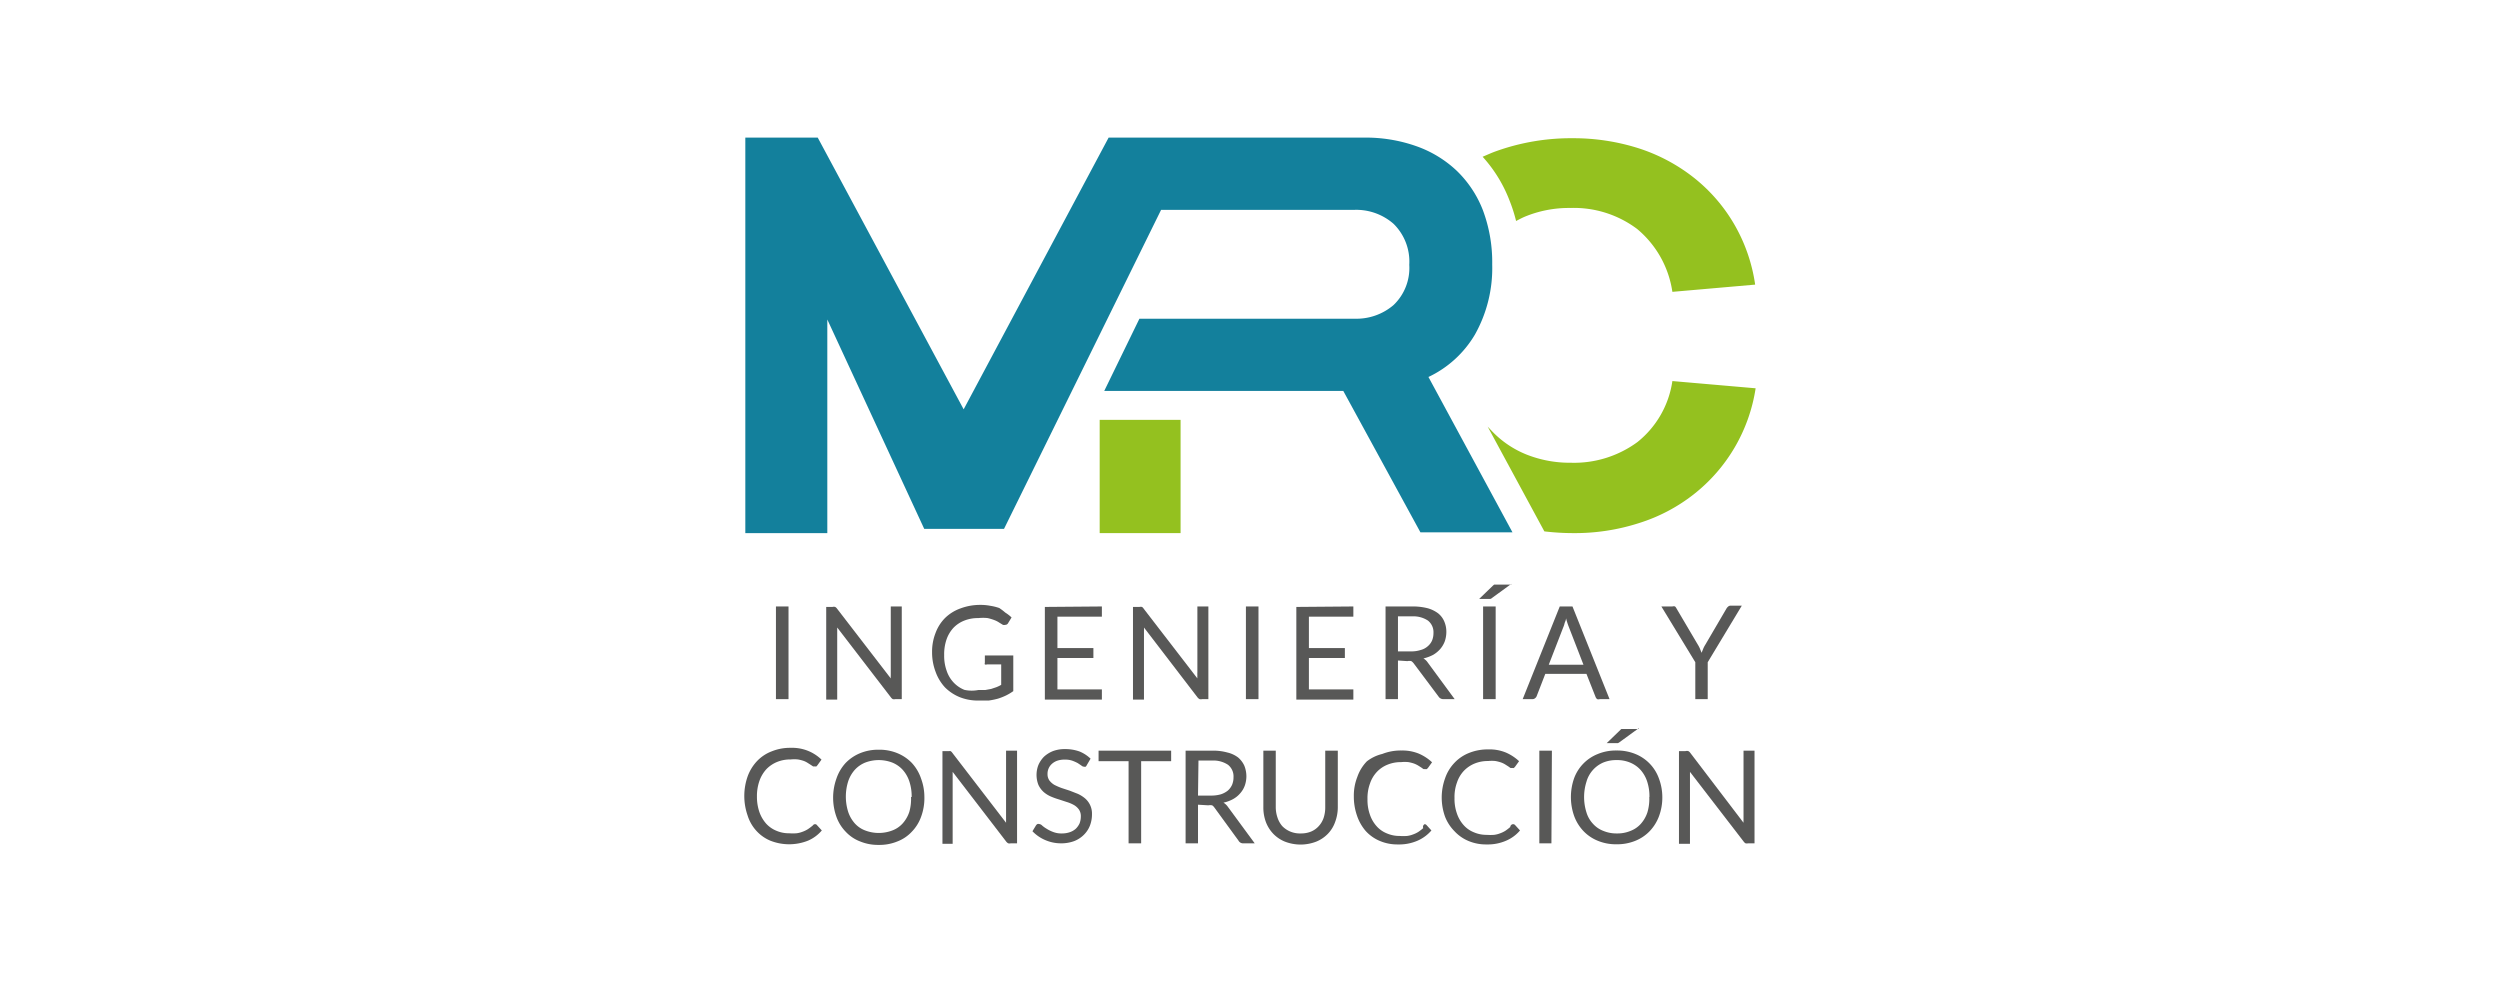
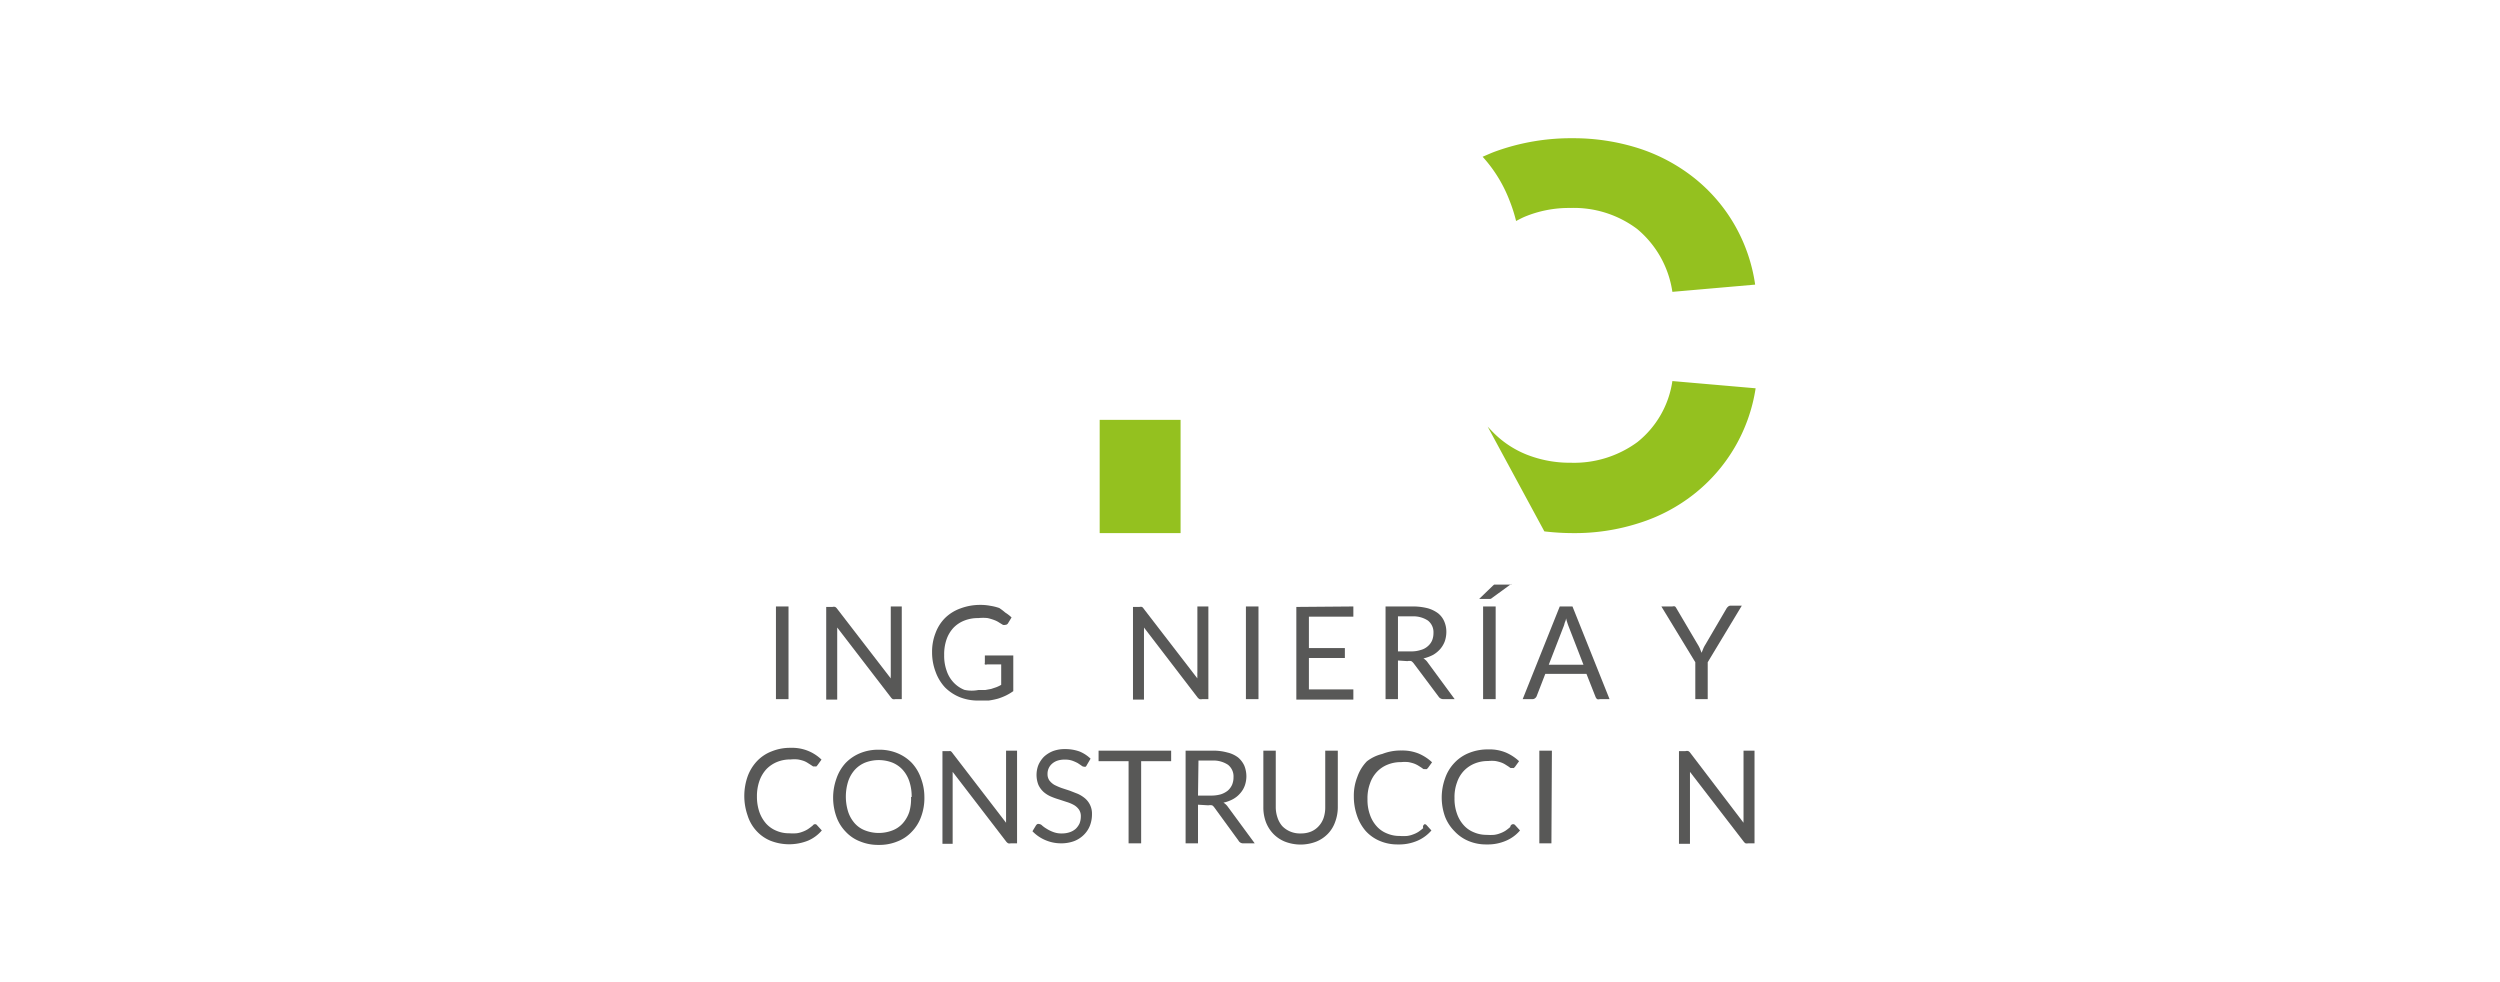
<svg xmlns="http://www.w3.org/2000/svg" id="Capa_1" data-name="Capa 1" viewBox="0 0 159.16 62.53">
  <rect x="70.01" y="26.73" width="5.15" height="7.21" fill="#94c11f" />
  <path d="M96.52,14.07c.17-.09.34-.18.52-.26a7.33,7.33,0,0,1,2.93-.57,6.71,6.71,0,0,1,4.26,1.34,6.41,6.41,0,0,1,2.24,4l5.27-.46a10.66,10.66,0,0,0-1.36-3.89,10.54,10.54,0,0,0-2.57-2.94,11.23,11.23,0,0,0-3.49-1.85,13.66,13.66,0,0,0-4.19-.64,14.13,14.13,0,0,0-4.95.85c-.27.1-.53.22-.79.33a8.83,8.83,0,0,1,1.71,2.78A9.64,9.64,0,0,1,96.52,14.07Z" fill="#94c11f" />
  <path d="M106.47,24.26a6.09,6.09,0,0,1-2.22,3.88A6.81,6.81,0,0,1,100,29.46a7.47,7.47,0,0,1-2.81-.52,6.24,6.24,0,0,1-2.27-1.56l-.21-.22,3.61,6.67a15.82,15.82,0,0,0,1.84.11,13.32,13.32,0,0,0,4.19-.64,10.91,10.91,0,0,0,3.48-1.83,10.61,10.61,0,0,0,3.94-6.75Z" fill="#94c11f" />
-   <path d="M93.9,21.3A8.64,8.64,0,0,0,95,16.84a9.45,9.45,0,0,0-.59-3.45,7,7,0,0,0-1.67-2.52A7.24,7.24,0,0,0,90.15,9.3a9.66,9.66,0,0,0-3.29-.54H70.58l-9.23,17.3L52.06,8.76H47.45V33.94h5.22V20.34l6.17,13.33H64l-.08,0,10-20.31H86.23a3.6,3.6,0,0,1,2.49.89,3.37,3.37,0,0,1,1,2.61,3.26,3.26,0,0,1-1,2.56,3.63,3.63,0,0,1-2.49.87H72.54L70.3,24.89H85.52l4.91,9h5.86L90.94,24A6.81,6.81,0,0,0,93.9,21.3Z" fill="#13809c" />
  <path d="M50.2,44.51h-.8v-5.9h.8Z" fill="#585857" />
  <path d="M53.17,38.64a.36.36,0,0,1,.12.11l3.42,4.44a1.5,1.5,0,0,1,0-.2c0-.07,0-.14,0-.2V38.61h.7v5.9H57a.41.41,0,0,1-.16,0,.4.4,0,0,1-.12-.11l-3.42-4.45c0,.07,0,.14,0,.21v4.38h-.7v-5.9H53A.32.32,0,0,1,53.17,38.64Z" fill="#585857" />
  <path d="M62.28,43.93l.44,0,.38-.07.33-.11a2.2,2.2,0,0,0,.31-.15v-1.3h-.91a.18.18,0,0,1-.13,0,.15.15,0,0,1,0-.11v-.46h1.81v2.27a3.24,3.24,0,0,1-.47.28,3.86,3.86,0,0,1-.51.2,4.72,4.72,0,0,1-.59.12c-.21,0-.43,0-.68,0a3.13,3.13,0,0,1-1.17-.22,2.86,2.86,0,0,1-.93-.62,2.9,2.9,0,0,1-.6-1,3.45,3.45,0,0,1-.22-1.23,3.24,3.24,0,0,1,.22-1.23,2.66,2.66,0,0,1,.6-.95,2.7,2.7,0,0,1,1-.62,3.52,3.52,0,0,1,1.25-.22,3.27,3.27,0,0,1,.65.06,3.06,3.06,0,0,1,.56.14A3.58,3.58,0,0,1,64,39a2.38,2.38,0,0,1,.4.31l-.22.36a.2.2,0,0,1-.18.11.28.28,0,0,1-.15,0l-.23-.14a1.49,1.49,0,0,0-.31-.16,3.17,3.17,0,0,0-.43-.13,2.65,2.65,0,0,0-.59,0,2.33,2.33,0,0,0-.9.16,1.94,1.94,0,0,0-.69.46,2.11,2.11,0,0,0-.44.74,2.89,2.89,0,0,0-.15,1,2.8,2.8,0,0,0,.16,1,2,2,0,0,0,.44.74,1.93,1.93,0,0,0,.69.47A2.21,2.21,0,0,0,62.28,43.93Z" fill="#585857" />
-   <path d="M70.15,38.61v.65H67.32v2h2.29v.63H67.32v2h2.83v.65H66.52v-5.9Z" fill="#585857" />
  <path d="M72.7,38.64a.28.28,0,0,1,.11.11l3.42,4.44a1.41,1.41,0,0,1,0-.2,1.41,1.41,0,0,1,0-.2V38.61h.7v5.9h-.4a.35.35,0,0,1-.16,0,.42.42,0,0,1-.13-.11l-3.41-4.45a1.48,1.48,0,0,1,0,.21c0,.06,0,.12,0,.18v4.2h-.7v-5.9h.41A.35.35,0,0,1,72.7,38.64Z" fill="#585857" />
  <path d="M80.12,44.51h-.8v-5.9h.8Z" fill="#585857" />
  <path d="M86.16,38.61v.65H83.33v2h2.29v.63H83.33v2h2.83v.65H82.53v-5.9Z" fill="#585857" />
  <path d="M89,42.05v2.46h-.79v-5.9h1.67a3.84,3.84,0,0,1,1,.11,2,2,0,0,1,.68.33,1.32,1.32,0,0,1,.39.52,1.65,1.65,0,0,1,.13.68,1.86,1.86,0,0,1-.1.58,1.63,1.63,0,0,1-.29.49,1.86,1.86,0,0,1-.45.37,2.66,2.66,0,0,1-.62.23.79.79,0,0,1,.27.25l1.72,2.34h-.71a.36.36,0,0,1-.32-.17L90,42.23a.64.64,0,0,0-.15-.14.57.57,0,0,0-.25,0Zm0-.58h.84a1.87,1.87,0,0,0,.61-.09,1.08,1.08,0,0,0,.45-.24,1,1,0,0,0,.27-.36,1.24,1.24,0,0,0,.09-.48.94.94,0,0,0-.35-.79,1.67,1.67,0,0,0-1-.27H89Z" fill="#585857" />
  <path d="M96.22,37.17,95,38.06a.31.31,0,0,1-.12.07l-.14,0h-.57l.87-.84.08-.07.07,0,.08,0h.94Zm-1,7.34h-.8v-5.9h.8Z" fill="#585857" />
  <path d="M102.47,44.51h-.62a.29.29,0,0,1-.17,0,.36.36,0,0,1-.1-.14L101,42.9H98.38l-.55,1.42a.31.31,0,0,1-.1.13.25.25,0,0,1-.17.06h-.62l2.36-5.9h.81ZM98.6,42.32h2.21l-.93-2.4a4.67,4.67,0,0,1-.18-.56c0,.12-.06.22-.09.31a1.23,1.23,0,0,1-.08.25Z" fill="#585857" />
  <path d="M108.72,42.16v2.35h-.79V42.16l-2.16-3.55h.7a.29.29,0,0,1,.17,0,.5.5,0,0,1,.1.14l1.35,2.29a1.76,1.76,0,0,1,.14.27l.1.25.1-.25a1.74,1.74,0,0,1,.14-.27l1.34-2.29a.45.45,0,0,1,.11-.13.21.21,0,0,1,.16-.06h.71Z" fill="#585857" />
  <path d="M51.89,52.47a.14.14,0,0,1,.12.06l.31.34a2.38,2.38,0,0,1-.88.65,3.25,3.25,0,0,1-2.4,0,2.51,2.51,0,0,1-.88-.62,2.59,2.59,0,0,1-.57-1,3.76,3.76,0,0,1,0-2.45,2.82,2.82,0,0,1,.61-1,2.53,2.53,0,0,1,.94-.62,3.09,3.09,0,0,1,1.2-.22,2.7,2.7,0,0,1,1.12.2,2.66,2.66,0,0,1,.84.55l-.26.36-.06.07a.18.18,0,0,1-.11,0,.25.25,0,0,1-.11,0l-.15-.1-.19-.12a1.26,1.26,0,0,0-.26-.13,2.36,2.36,0,0,0-.36-.09,2.13,2.13,0,0,0-.46,0,2.21,2.21,0,0,0-.87.16,2,2,0,0,0-.68.46,2.17,2.17,0,0,0-.44.74,2.93,2.93,0,0,0-.16,1,3,3,0,0,0,.16,1,2.27,2.27,0,0,0,.43.73,1.81,1.81,0,0,0,.65.45,2,2,0,0,0,.81.16,3.38,3.38,0,0,0,.47,0,1.59,1.59,0,0,0,.39-.1,1.68,1.68,0,0,0,.33-.16,3.33,3.33,0,0,0,.32-.24A.17.17,0,0,1,51.89,52.47Z" fill="#585857" />
  <path d="M58.85,50.74A3.4,3.4,0,0,1,58.64,52a2.63,2.63,0,0,1-.59.95,2.45,2.45,0,0,1-.92.62,3,3,0,0,1-1.19.22,3,3,0,0,1-1.18-.22,2.45,2.45,0,0,1-.92-.62,2.63,2.63,0,0,1-.59-.95,3.62,3.62,0,0,1,0-2.43,2.77,2.77,0,0,1,.59-1,2.71,2.71,0,0,1,.92-.62,3,3,0,0,1,1.18-.22,3,3,0,0,1,1.19.22,2.71,2.71,0,0,1,.92.62,2.77,2.77,0,0,1,.59,1A3.38,3.38,0,0,1,58.85,50.74Zm-.81,0a3,3,0,0,0-.15-1,2.09,2.09,0,0,0-.42-.73,1.83,1.83,0,0,0-.66-.46,2.42,2.42,0,0,0-1.73,0,1.83,1.83,0,0,0-.66.46,2.09,2.09,0,0,0-.42.73,3.24,3.24,0,0,0,0,1.95,2.09,2.09,0,0,0,.42.73,1.69,1.69,0,0,0,.66.45,2.42,2.42,0,0,0,1.73,0,1.69,1.69,0,0,0,.66-.45,2.09,2.09,0,0,0,.42-.73A3,3,0,0,0,58,50.74Z" fill="#585857" />
  <path d="M60.52,47.82a.37.37,0,0,1,.11.11l3.42,4.45c0-.08,0-.15,0-.21V47.79h.7v5.9h-.4a.35.35,0,0,1-.16,0,.42.42,0,0,1-.13-.11l-3.41-4.44c0,.06,0,.13,0,.2s0,.12,0,.18v4.2H60v-5.9h.41A.35.35,0,0,1,60.52,47.82Z" fill="#585857" />
  <path d="M69.19,48.71a.29.29,0,0,1-.07.1.2.2,0,0,1-.11,0,.25.25,0,0,1-.16-.07l-.24-.16a2.84,2.84,0,0,0-.34-.15,1.35,1.35,0,0,0-.48-.07,1.43,1.43,0,0,0-.48.07,1,1,0,0,0-.34.2.84.84,0,0,0-.28.65.69.69,0,0,0,.12.41,1.1,1.1,0,0,0,.32.28,4,4,0,0,0,.46.2l.52.17.51.2a2,2,0,0,1,.46.29,1.27,1.27,0,0,1,.44,1,2,2,0,0,1-.13.73,1.69,1.69,0,0,1-.39.59,1.79,1.79,0,0,1-.62.4,2.38,2.38,0,0,1-.84.14,2.51,2.51,0,0,1-1-.21,2.45,2.45,0,0,1-.81-.56l.23-.38a.34.34,0,0,1,.09-.08.17.17,0,0,1,.1,0,.31.31,0,0,1,.2.1,1.87,1.87,0,0,0,.28.2,2.13,2.13,0,0,0,.4.2,1.44,1.44,0,0,0,.58.1,1.5,1.5,0,0,0,.5-.08,1.09,1.09,0,0,0,.38-.22,1.16,1.16,0,0,0,.24-.34,1.23,1.23,0,0,0,.08-.44.74.74,0,0,0-.12-.44,1,1,0,0,0-.32-.29,2.34,2.34,0,0,0-.45-.19l-.52-.17a4.6,4.6,0,0,1-.52-.19,1.74,1.74,0,0,1-.45-.29,1.43,1.43,0,0,1-.32-.44,1.74,1.74,0,0,1,0-1.27,1.76,1.76,0,0,1,.35-.52,1.85,1.85,0,0,1,.57-.36,2.13,2.13,0,0,1,.78-.13,2.67,2.67,0,0,1,.91.15,2.23,2.23,0,0,1,.71.46Z" fill="#585857" />
  <path d="M74.56,47.79v.67H72.65v5.23h-.8V48.46H69.94v-.67Z" fill="#585857" />
  <path d="M76.27,51.23v2.46h-.79v-5.9h1.67a3.4,3.4,0,0,1,1,.12,1.79,1.79,0,0,1,.68.32,1.52,1.52,0,0,1,.39.52,1.83,1.83,0,0,1,.13.68,1.81,1.81,0,0,1-.1.58,1.51,1.51,0,0,1-.29.49,1.65,1.65,0,0,1-.45.37,2.28,2.28,0,0,1-.62.23.91.91,0,0,1,.27.25l1.72,2.34h-.71a.33.33,0,0,1-.32-.17l-1.53-2.1a.53.53,0,0,0-.15-.15.76.76,0,0,0-.25,0Zm0-.58h.84a2.2,2.2,0,0,0,.61-.08,1.37,1.37,0,0,0,.45-.24,1.07,1.07,0,0,0,.27-.37,1.21,1.21,0,0,0,.09-.48.94.94,0,0,0-.35-.79,1.67,1.67,0,0,0-1-.27h-.88Z" fill="#585857" />
  <path d="M82.82,53.06a1.67,1.67,0,0,0,.65-.12,1.37,1.37,0,0,0,.49-.35,1.48,1.48,0,0,0,.31-.53,2.11,2.11,0,0,0,.1-.68V47.79h.8v3.59a2.67,2.67,0,0,1-.17.95,2.05,2.05,0,0,1-.46.75,2.15,2.15,0,0,1-.74.5,2.76,2.76,0,0,1-2,0,2.15,2.15,0,0,1-.74-.5,2.22,2.22,0,0,1-.47-.75,2.67,2.67,0,0,1-.16-.95V47.79h.79v3.58a2.06,2.06,0,0,0,.11.68,1.57,1.57,0,0,0,.3.54,1.54,1.54,0,0,0,.49.34A1.59,1.59,0,0,0,82.82,53.06Z" fill="#585857" />
  <path d="M90.7,52.47a.17.17,0,0,1,.12.06l.31.34a2.46,2.46,0,0,1-.88.65,2.93,2.93,0,0,1-1.25.24,2.84,2.84,0,0,1-1.15-.22,2.55,2.55,0,0,1-.89-.62,2.9,2.9,0,0,1-.57-1,3.69,3.69,0,0,1-.2-1.23,3.23,3.23,0,0,1,.22-1.22,2.68,2.68,0,0,1,.61-1A2.58,2.58,0,0,1,88,48a3.18,3.18,0,0,1,1.21-.22,2.77,2.77,0,0,1,1.12.2,2.91,2.91,0,0,1,.84.55l-.26.36-.07.07a.16.16,0,0,1-.11,0,.3.3,0,0,1-.11,0l-.14-.1-.19-.12a1.69,1.69,0,0,0-.27-.13,2.53,2.53,0,0,0-.35-.09,2.23,2.23,0,0,0-.47,0,2.2,2.2,0,0,0-.86.16,1.9,1.9,0,0,0-.68.46,2,2,0,0,0-.44.74,2.69,2.69,0,0,0-.16,1,2.78,2.78,0,0,0,.16,1,2.11,2.11,0,0,0,.43.73,1.73,1.73,0,0,0,.65.45,2,2,0,0,0,.8.16,3.43,3.43,0,0,0,.48,0,1.59,1.59,0,0,0,.39-.1,1.68,1.68,0,0,0,.33-.16,3.24,3.24,0,0,0,.31-.24A.19.19,0,0,1,90.7,52.47Z" fill="#585857" />
  <path d="M96.34,52.47a.17.17,0,0,1,.12.06l.31.34a2.38,2.38,0,0,1-.88.65,2.92,2.92,0,0,1-1.24.24,2.86,2.86,0,0,1-1.16-.22,2.55,2.55,0,0,1-.89-.62A2.72,2.72,0,0,1,92,52a3.6,3.6,0,0,1,0-2.45,2.68,2.68,0,0,1,.61-1,2.58,2.58,0,0,1,.93-.62,3.18,3.18,0,0,1,1.21-.22,2.73,2.73,0,0,1,1.12.2,2.91,2.91,0,0,1,.84.55l-.26.36-.07.07a.15.15,0,0,1-.1,0,.28.28,0,0,1-.12,0l-.14-.1-.19-.12a1.36,1.36,0,0,0-.27-.13,2.53,2.53,0,0,0-.35-.09,2.17,2.17,0,0,0-.47,0,2.2,2.2,0,0,0-.86.16,2,2,0,0,0-.68.46,2,2,0,0,0-.44.74,2.69,2.69,0,0,0-.16,1,2.78,2.78,0,0,0,.16,1,2.11,2.11,0,0,0,.43.73,1.73,1.73,0,0,0,.65.45,2,2,0,0,0,.81.16,3.38,3.38,0,0,0,.47,0,1.59,1.59,0,0,0,.39-.1,1.68,1.68,0,0,0,.33-.16,3.24,3.24,0,0,0,.31-.24A.19.19,0,0,1,96.34,52.47Z" fill="#585857" />
  <path d="M98.77,53.69H98v-5.9h.8Z" fill="#585857" />
-   <path d="M105.83,50.74a3.4,3.4,0,0,1-.21,1.22,2.78,2.78,0,0,1-.59.95,2.62,2.62,0,0,1-.92.62,3.07,3.07,0,0,1-1.19.22,3,3,0,0,1-1.19-.22,2.62,2.62,0,0,1-.92-.62,2.78,2.78,0,0,1-.59-.95,3.62,3.62,0,0,1,0-2.43A2.64,2.64,0,0,1,101.73,48a3,3,0,0,1,1.19-.22,3.07,3.07,0,0,1,1.19.22,2.64,2.64,0,0,1,1.51,1.58A3.38,3.38,0,0,1,105.83,50.74Zm-.82,0a3,3,0,0,0-.15-1,2.09,2.09,0,0,0-.42-.73,1.83,1.83,0,0,0-.66-.46,2.13,2.13,0,0,0-.86-.16,2.16,2.16,0,0,0-.86.16A1.89,1.89,0,0,0,101,49.77a3.24,3.24,0,0,0,0,1.95,1.82,1.82,0,0,0,.42.73,1.69,1.69,0,0,0,.66.45,2.16,2.16,0,0,0,.86.16,2.13,2.13,0,0,0,.86-.16,1.69,1.69,0,0,0,.66-.45,2.09,2.09,0,0,0,.42-.73A3,3,0,0,0,105,50.74Zm-.68-4.38-1.21.88a.4.4,0,0,1-.12.07l-.14,0h-.57l.87-.84a.19.19,0,0,1,.07-.06l.08,0,.08,0h.94Z" fill="#585857" />
  <path d="M107.49,47.82a.38.38,0,0,1,.12.11L111,52.38a1.83,1.83,0,0,1,0-.21V47.79h.7v5.9h-.41a.41.41,0,0,1-.16,0,.4.4,0,0,1-.12-.11l-3.42-4.44c0,.06,0,.13,0,.2v4.38h-.7v-5.9h.41A.32.32,0,0,1,107.49,47.82Z" fill="#585857" />
</svg>